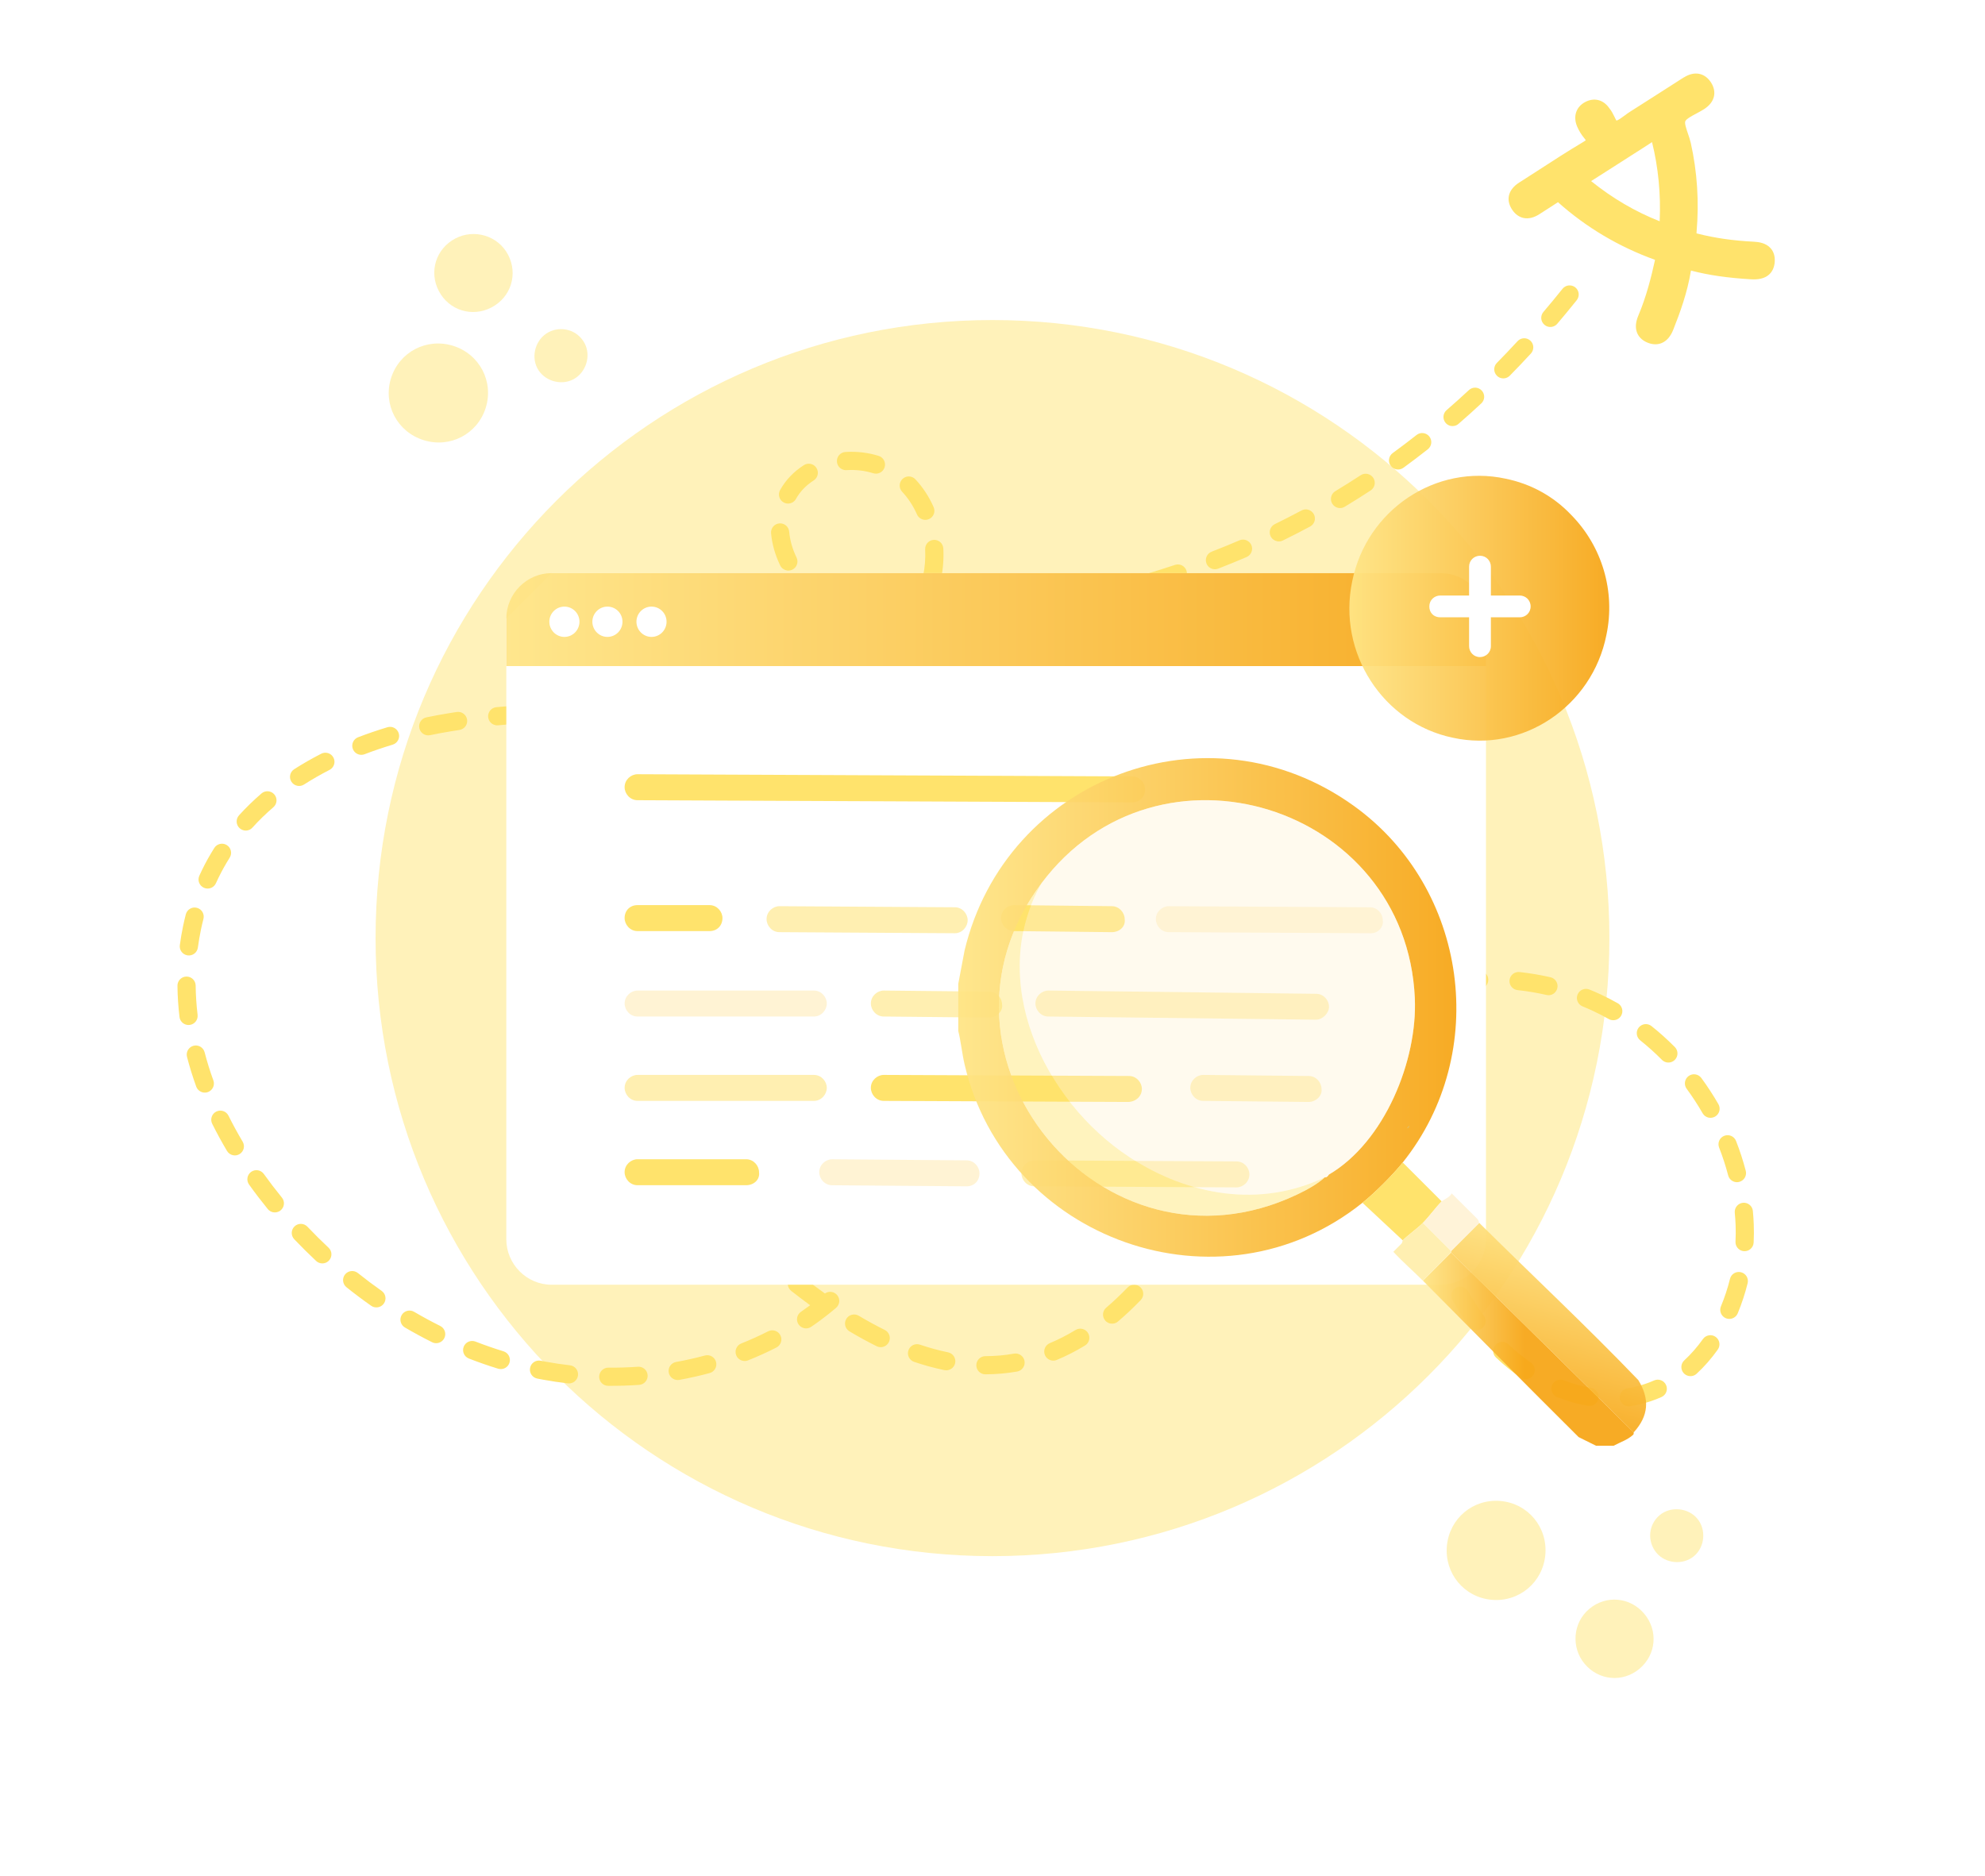
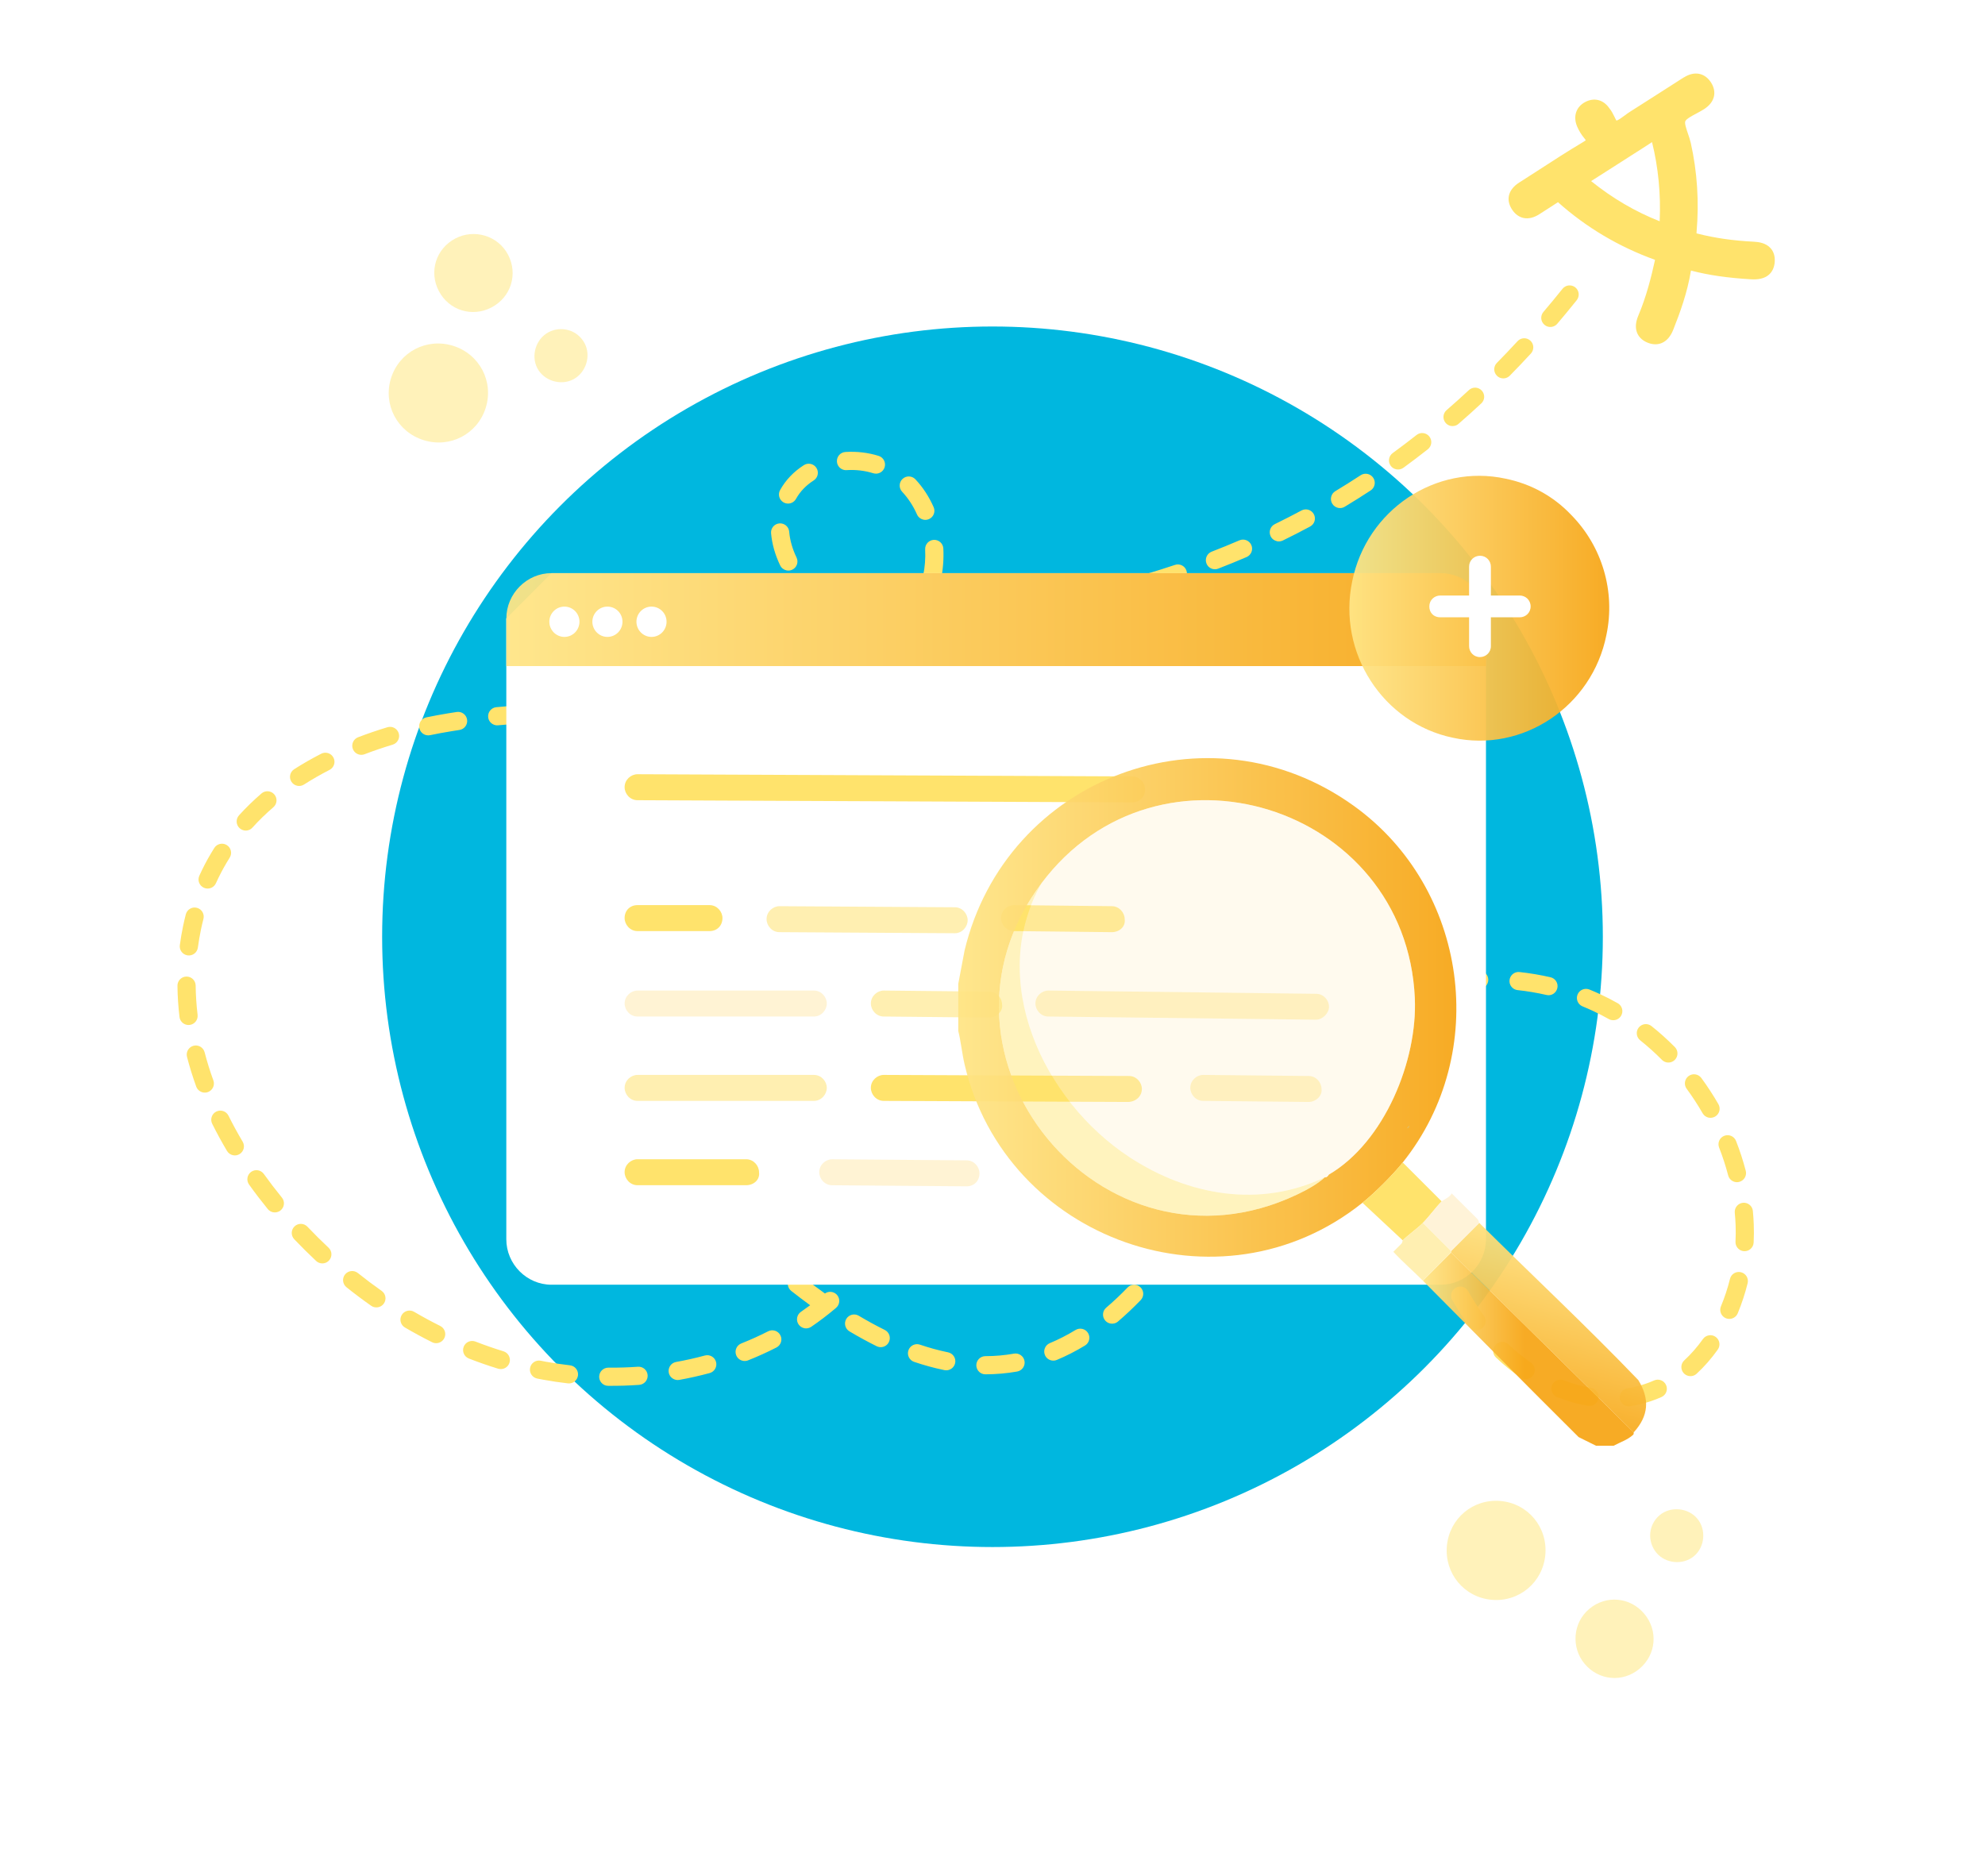
<svg xmlns="http://www.w3.org/2000/svg" xmlns:xlink="http://www.w3.org/1999/xlink" id="Layer_3" viewBox="0 0 719.69 680.33">
  <defs>
    <style>.cls-1{fill:#ffefb1;}.cls-2,.cls-3{fill:#fff3d4;}.cls-4{fill:#fff2ba;}.cls-5,.cls-6{fill:#ffe36c;}.cls-7{fill:url(#linear-gradient-2);}.cls-7,.cls-8,.cls-9,.cls-10,.cls-11{opacity:.94;}.cls-8{fill:url(#linear-gradient-3);}.cls-9{fill:url(#linear-gradient-4);}.cls-10{fill:url(#linear-gradient-5);}.cls-11{fill:url(#linear-gradient);}.cls-12{fill:#fff;}.cls-13{fill:#00b7df;filter:url(#drop-shadow-1);}.cls-14{fill:#fff3d8;}.cls-6{opacity:.44;}.cls-3{opacity:.4;}.cls-15{fill:#b3dee9;}.cls-16{fill:#4cb8a7;}</style>
    <filter id="drop-shadow-1" x="21.48" y="1.28" width="676.8" height="676.8" filterUnits="userSpaceOnUse">
      <feOffset dx="0" dy="0" />
      <feGaussianBlur result="blur" stdDeviation="39" />
      <feFlood flood-color="#fff2ba" flood-opacity="1" />
      <feComposite in2="blur" operator="in" />
      <feComposite in="SourceGraphic" />
    </filter>
    <linearGradient id="linear-gradient" x1="183.57" y1="224.67" x2="538.77" y2="224.67" gradientUnits="userSpaceOnUse">
      <stop offset="0" stop-color="#ffe586" />
      <stop offset="1" stop-color="#f7a617" />
    </linearGradient>
    <linearGradient id="linear-gradient-2" x1="489.22" y1="-1118.14" x2="583.45" y2="-1118.14" gradientTransform="translate(0 -897.59) scale(1 -1)" xlink:href="#linear-gradient" />
    <linearGradient id="linear-gradient-3" x1="347.43" y1="365.3" x2="528.03" y2="365.3" xlink:href="#linear-gradient" />
    <linearGradient id="linear-gradient-4" x1="515.89" y1="489.2" x2="552.75" y2="489.2" xlink:href="#linear-gradient" />
    <linearGradient id="linear-gradient-5" x1="571.2" y1="447.27" x2="552.25" y2="515.39" gradientUnits="userSpaceOnUse">
      <stop offset="0" stop-color="#ffe586" />
      <stop offset="1" stop-color="#f7a617" />
    </linearGradient>
  </defs>
  <circle class="cls-13" cx="359.84" cy="339.68" r="221.29" />
-   <path class="cls-4" d="M359.82,564.27c123.56,0,223.69-100.13,223.69-224.13s-100.13-224.09-223.69-224.09-223.65,100.13-223.65,224.09,100.13,224.13,223.65,224.13Z" />
  <path class="cls-4" d="M574.5,603.28c5.1,6.11,13.82,6.92,19.9,1.84,6.08-5.08,6.87-13.83,1.77-19.93-5.1-6.11-13.85-6.9-19.93-1.82-6.08,5.08-6.61,14.08-1.74,19.91Z" />
  <path class="cls-4" d="M600.56,563.05c3.32,3.97,9.65,4.54,13.62,1.22s4.51-9.63,1.2-13.6-9.67-4.57-13.62-1.28c-4.25,3.55-4.54,9.65-1.2,13.65Z" />
  <path class="cls-4" d="M560.28,563.79c.9-9.99-6.28-18.63-16.23-19.52-9.95-.89-18.56,6.32-19.46,16.31-.9,9.99,6.28,18.63,16.23,19.52,9.95.89,18.56-6.32,19.46-16.31Z" />
  <path class="cls-4" d="M165.12,86.46c-7.05,3.69-9.69,12.04-6.02,19.06,3.67,7.02,12.06,9.64,19.11,5.95,7.05-3.69,9.67-12.07,6-19.09s-12.35-9.45-19.09-5.92Z" />
  <path class="cls-4" d="M198.9,120.46c-4.59,2.4-6.48,8.47-4.09,13.05,2.38,4.55,8.45,6.45,13.04,4.05,4.62-2.42,6.52-8.49,4.13-13.04-2.57-4.9-8.47-6.48-13.09-4.07Z" />
  <path class="cls-4" d="M153.59,159.6c9.57,3,19.53-2.19,22.52-11.73,2.98-9.54-2.25-19.48-11.82-22.47-9.57-3-19.53,2.19-22.52,11.73-2.98,9.54,2.24,19.48,11.82,22.47Z" />
  <path class="cls-16" d="M431.52,313.67c.12.43-.04.64-.49.63.16-.21.33-.42.49-.63Z" />
  <path class="cls-5" d="M194.75,499.87c-1.77-.37-2.91-2.09-2.56-3.87.35-1.79,2.09-2.95,3.88-2.59.67.13,1.35.26,2.02.39,2.83.52,5.71.94,8.57,1.27,1.81.21,3.11,1.84,2.9,3.65-.21,1.81-1.84,3.11-3.65,2.9-3-.34-6.03-.79-9-1.34-.71-.13-1.42-.26-2.12-.4h-.03ZM180.91,496.38c-.1-.02-.2-.05-.3-.08-3.54-1.08-7.11-2.33-10.61-3.69-1.7-.66-2.54-2.57-1.88-4.27s2.57-2.54,4.27-1.88c3.35,1.3,6.76,2.49,10.15,3.53,1.74.53,2.72,2.38,2.19,4.12-.5,1.64-2.17,2.61-3.82,2.26ZM219.86,502.45c-1.51-.31-2.63-1.66-2.62-3.26.02-1.82,1.51-3.28,3.33-3.27,3.57.03,7.17-.08,10.72-.33,1.82-.13,3.39,1.24,3.52,3.05s-1.24,3.39-3.05,3.52c-3.72.27-7.51.38-11.25.35-.22,0-.44-.03-.65-.07ZM157.47,486.98c-.27-.06-.54-.15-.8-.28-3.31-1.65-6.63-3.45-9.86-5.34-1.57-.92-2.1-2.94-1.18-4.51.92-1.57,2.94-2.1,4.51-1.18,3.11,1.82,6.29,3.55,9.47,5.13,1.63.81,2.29,2.79,1.48,4.42-.68,1.37-2.19,2.06-3.62,1.76ZM245.03,500.33c-1.28-.27-2.33-1.28-2.57-2.64-.32-1.79.87-3.51,2.66-3.83,3.52-.63,7.04-1.42,10.45-2.34,1.76-.47,3.57.57,4.04,2.33.47,1.76-.57,3.57-2.33,4.04-3.59.97-7.29,1.8-11,2.47-.43.08-.86.07-1.26-.02ZM135.79,474.01c-.43-.09-.84-.26-1.22-.53-3.03-2.13-6.04-4.39-8.95-6.72-1.42-1.14-1.65-3.21-.52-4.64,1.14-1.42,3.21-1.65,4.64-.52,2.81,2.25,5.71,4.43,8.63,6.48,1.49,1.05,1.85,3.1.8,4.59-.78,1.11-2.12,1.59-3.37,1.33ZM269.31,493.43c-1.05-.22-1.97-.94-2.39-2.01-.67-1.69.15-3.61,1.85-4.28,3.32-1.32,6.6-2.8,9.73-4.4,1.62-.83,3.61-.19,4.44,1.44.83,1.62.19,3.61-1.44,4.44-3.31,1.69-6.78,3.26-10.29,4.66-.62.25-1.28.29-1.89.16ZM116.2,458.05c-.57-.12-1.12-.39-1.58-.82-2.7-2.53-5.37-5.18-7.94-7.88-1.25-1.32-1.2-3.41.12-4.66,1.32-1.26,3.41-1.2,4.66.12,2.47,2.6,5.05,5.16,7.66,7.61,1.33,1.24,1.4,3.33.15,4.66-.82.87-1.99,1.2-3.08.97ZM341.96,496.72c-3.45-.72-7-1.7-10.54-2.9-1.72-.59-2.65-2.46-2.06-4.18.59-1.72,2.46-2.65,4.18-2.06,3.29,1.12,6.57,2.02,9.76,2.69l.44.09c1.79.4,2.93,2.11,2.57,3.89-.37,1.78-2.11,2.93-3.89,2.57l-.46-.1ZM356.6,498.27c-1.49-.31-2.62-1.64-2.62-3.22,0-1.82,1.47-3.3,3.29-3.3,3.5,0,6.98-.31,10.36-.91,1.79-.32,3.51.88,3.82,2.67.32,1.79-.88,3.5-2.67,3.82-3.76.66-7.63,1-11.51,1.01-.23,0-.46-.02-.68-.07ZM318.64,488.42c-.27-.06-.53-.15-.79-.27-3.23-1.6-6.55-3.41-9.87-5.39-1.56-.93-2.08-2.96-1.14-4.52.93-1.56,2.96-2.07,4.52-1.14,3.17,1.89,6.34,3.62,9.42,5.14,1.63.81,2.3,2.78,1.49,4.42-.68,1.38-2.19,2.07-3.63,1.77ZM291.59,481.61c-.8-.17-1.55-.63-2.05-1.36-1.03-1.5-.65-3.55.86-4.58,1.12-.77,2.23-1.56,3.33-2.38-2.25-1.64-4.55-3.38-6.85-5.19-1.43-1.13-1.68-3.2-.56-4.63s3.2-1.68,4.63-.56c2.75,2.16,5.49,4.22,8.14,6.12,1.38-.98,3.31-.75,4.42.56,1.18,1.39,1,3.47-.39,4.65l-.36.31c-2.74,2.31-5.64,4.51-8.64,6.56-.77.53-1.69.68-2.54.51ZM98.98,439.57c-.72-.15-1.39-.54-1.89-1.15-2.38-2.93-4.67-5.92-6.79-8.89-1.06-1.48-.72-3.54.75-4.6,1.48-1.06,3.54-.72,4.6.75,2.05,2.86,4.26,5.74,6.56,8.58,1.15,1.41.93,3.49-.48,4.64-.8.65-1.82.86-2.75.67ZM381.22,493.3c-1.03-.21-1.94-.92-2.37-1.96-.7-1.68.1-3.61,1.78-4.31,3.13-1.3,6.27-2.91,9.33-4.77,1.56-.94,3.58-.45,4.53,1.11.94,1.56.45,3.59-1.11,4.53-3.34,2.03-6.78,3.79-10.22,5.22-.64.27-1.31.32-1.94.18ZM277.26,459.59c-.54-.11-1.05-.36-1.5-.75-2.97-2.6-5.65-5.07-8.21-7.55-1.31-1.27-1.34-3.36-.07-4.66,1.27-1.31,3.36-1.34,4.66-.07,2.48,2.41,5.09,4.8,7.97,7.33,1.37,1.2,1.51,3.28.31,4.65-.81.93-2.03,1.29-3.16,1.05ZM84.47,418.89c-.87-.18-1.67-.72-2.16-1.54-1.94-3.27-3.75-6.59-5.38-9.87-.81-1.63-.14-3.61,1.49-4.42,1.63-.81,3.61-.14,4.42,1.49,1.55,3.13,3.28,6.3,5.14,9.43.93,1.57.42,3.59-1.15,4.52-.74.44-1.58.56-2.36.39ZM310.51,464.95c-.54-.11-1.06-.36-1.51-.76-1.36-1.21-1.49-3.29-.29-4.65,2.33-2.64,4.56-5.44,6.61-8.33,1.06-1.48,3.11-1.83,4.6-.78,1.48,1.06,1.83,3.11.78,4.6-2.19,3.08-4.56,6.07-7.05,8.88-.81.92-2.03,1.28-3.15,1.04ZM402.53,479.91c-.69-.14-1.34-.51-1.83-1.09-1.18-1.39-1.02-3.47.37-4.65,2.6-2.21,5.21-4.68,7.76-7.32,1.26-1.31,3.35-1.35,4.66-.08,1.31,1.27,1.35,3.35.08,4.66-2.7,2.8-5.47,5.4-8.23,7.76-.81.69-1.85.92-2.82.72ZM573.8,509.4h-.04c-3.07-.65-6.17-1.58-9.22-2.79-1.69-.67-2.53-2.58-1.86-4.28.67-1.69,2.58-2.53,4.28-1.86,2.7,1.07,5.44,1.89,8.15,2.46.59.13,1.16.23,1.75.33,1.79.31,3.01,2,2.7,3.8-.3,1.8-2,3.01-3.8,2.7-.66-.11-1.31-.23-1.96-.37ZM259.36,441.77c-.69-.14-1.33-.51-1.83-1.08-2.52-2.93-4.86-5.91-6.98-8.86-1.06-1.48-.72-3.54.76-4.6,1.48-1.06,3.54-.72,4.6.76,2,2.8,4.23,5.62,6.62,8.4,1.19,1.38,1.03,3.46-.35,4.65-.81.69-1.86.93-2.83.73ZM589.86,509.88c-1.3-.27-2.36-1.32-2.58-2.71-.28-1.8.94-3.49,2.74-3.77,1.01-.16,2.03-.36,3.03-.6,2.3-.54,4.53-1.29,6.66-2.24,1.66-.74,3.61.01,4.35,1.67.74,1.66,0,3.61-1.67,4.35-2.51,1.12-5.14,2-7.81,2.63-1.14.28-2.34.52-3.53.7-.41.06-.81.05-1.19-.03ZM552.51,500.02c-.42-.09-.82-.26-1.2-.51-3.13-2.16-6.13-4.6-8.92-7.26-1.32-1.26-1.37-3.34-.11-4.66,1.26-1.32,3.35-1.37,4.66-.11,2.54,2.42,5.27,4.64,8.11,6.61,1.5,1.03,1.88,3.09.84,4.59-.78,1.13-2.13,1.62-3.39,1.36ZM73.58,396.12c-1.08-.23-2.02-.99-2.43-2.1-1.3-3.58-2.43-7.22-3.35-10.8-.45-1.76.61-3.56,2.37-4.02,1.76-.46,3.56.61,4.02,2.37.87,3.37,1.93,6.8,3.17,10.19.62,1.71-.26,3.6-1.97,4.23-.6.22-1.22.25-1.8.13ZM324.82,444.17c-.29-.06-.58-.16-.86-.31-1.61-.85-2.23-2.84-1.39-4.45,1.65-3.14,3.14-6.39,4.45-9.67.67-1.69,2.59-2.52,4.28-1.84,1.69.67,2.52,2.59,1.84,4.28-1.39,3.49-2.98,6.96-4.74,10.29-.7,1.33-2.19,1.99-3.59,1.7ZM419.9,461.6c-.49-.1-.96-.31-1.37-.64-1.43-1.13-1.67-3.2-.54-4.63,2.14-2.7,4.31-5.62,6.44-8.67,1.04-1.49,3.1-1.86,4.59-.81,1.49,1.04,1.85,3.1.81,4.59-2.21,3.15-4.45,6.17-6.67,8.98-.8,1.01-2.08,1.43-3.26,1.18ZM612.22,498.93c-.65-.14-1.27-.47-1.75-.99-1.23-1.34-1.15-3.43.19-4.66,2.44-2.25,4.72-4.85,6.77-7.74,1.06-1.48,3.11-1.83,4.6-.78,1.48,1.06,1.83,3.11.78,4.6-2.32,3.26-4.9,6.21-7.68,8.77-.81.75-1.9,1.01-2.91.8ZM534.68,482.29c-.78-.16-1.5-.6-2-1.3-2.12-2.94-4.18-6.16-6.12-9.55-.9-1.58-.35-3.6,1.23-4.5,1.58-.9,3.6-.35,4.5,1.23,1.82,3.19,3.75,6.2,5.73,8.95,1.07,1.48.73,3.54-.74,4.6-.78.56-1.73.74-2.6.55ZM245.04,421c-.93-.19-1.76-.78-2.24-1.68-1.79-3.37-3.38-6.85-4.73-10.36-.65-1.7.2-3.61,1.9-4.26,1.7-.65,3.61.2,4.26,1.9,1.25,3.26,2.73,6.5,4.39,9.63.85,1.61.24,3.6-1.36,4.46-.71.38-1.49.47-2.22.32ZM67.68,371.6c-1.35-.28-2.43-1.4-2.6-2.84-.45-3.76-.7-7.56-.74-11.31-.02-1.82,1.43-3.32,3.26-3.34,1.82-.02,3.32,1.43,3.34,3.26.04,3.52.28,7.09.7,10.62.21,1.81-1.08,3.45-2.89,3.66-.36.04-.72.03-1.06-.05ZM522.37,460.26c-1.01-.21-1.9-.88-2.35-1.9-1.41-3.19-2.79-6.57-4.22-10.33-.65-1.7.21-3.61,1.91-4.26,1.7-.65,3.61.21,4.26,1.91,1.39,3.65,2.73,6.93,4.09,10.02.74,1.67-.02,3.61-1.68,4.35-.65.29-1.35.35-2,.21ZM333.77,420.59s-.08-.02-.11-.03c-1.77-.43-2.85-2.22-2.42-3.99.26-1.07.51-2.15.73-3.23.5-2.39.91-4.82,1.22-7.21.23-1.81,1.89-3.08,3.69-2.85,1.8.24,3.08,1.89,2.85,3.69-.33,2.56-.77,5.16-1.3,7.71-.24,1.15-.5,2.3-.78,3.45-.42,1.73-2.14,2.81-3.87,2.44ZM434.32,440.84c-.37-.08-.74-.22-1.08-.43-1.54-.97-2.01-3-1.04-4.55,1.93-3.08,3.84-6.2,5.75-9.32.95-1.55,2.98-2.04,4.53-1.09,1.55.95,2.04,2.98,1.09,4.53-1.92,3.15-3.85,6.28-5.79,9.39-.75,1.2-2.16,1.75-3.47,1.48ZM236.5,397.3c-1.26-.26-2.3-1.25-2.56-2.59-.75-3.81-1.22-7.65-1.39-11.39-.08-1.82,1.33-3.36,3.15-3.44,1.82-.08,3.36,1.33,3.44,3.15.15,3.41.58,6.92,1.27,10.41.35,1.79-.81,3.52-2.6,3.87-.45.09-.89.08-1.31,0ZM626.33,478.18c-.2-.04-.4-.1-.6-.18-1.68-.7-2.48-2.63-1.78-4.31,1.32-3.18,2.43-6.53,3.28-9.96.44-1.77,2.2-2.85,3.99-2.41,1.77.44,2.85,2.23,2.41,3.99-.93,3.75-2.14,7.42-3.59,10.91-.62,1.48-2.2,2.28-3.71,1.96ZM67.79,346.38c-1.68-.35-2.82-1.94-2.59-3.66.31-2.35.71-4.7,1.19-6.97.3-1.41.62-2.82.98-4.2.45-1.76,2.25-2.84,4.02-2.37,1.76.45,2.82,2.25,2.37,4.02-.33,1.27-.63,2.59-.91,3.9-.44,2.12-.81,4.31-1.11,6.5-.24,1.81-1.9,3.07-3.7,2.83-.08-.01-.16-.02-.24-.04ZM513.4,436.63c-1.1-.23-2.06-1.02-2.45-2.16-.53-1.55-1.06-3.1-1.58-4.65-.58-1.72.34-3.6,2.07-4.18,1.73-.58,3.6.34,4.18,2.07.52,1.54,1.04,3.08,1.57,4.63.59,1.72-.33,3.6-2.05,4.19-.58.2-1.18.23-1.74.11ZM447.59,419.32c-.37-.08-.74-.22-1.08-.44-1.54-.97-2-3.01-1.03-4.55,2.19-3.47,4.16-6.52,6.04-9.31,1.02-1.51,3.07-1.91,4.58-.89,1.51,1.02,1.91,3.07.89,4.58-1.84,2.73-3.78,5.72-5.93,9.13-.76,1.2-2.15,1.75-3.47,1.47ZM336.53,395.54c-1.46-.31-2.58-1.59-2.62-3.15-.09-3.54-.4-7.09-.92-10.53-.27-1.8.97-3.48,2.77-3.75,1.8-.27,3.48.97,3.75,2.77.56,3.72.89,7.54.99,11.35.05,1.82-1.39,3.33-3.21,3.38-.26,0-.51-.02-.76-.07ZM236.07,372.17c-1.74-.36-2.89-2.05-2.57-3.81.1-.58.22-1.15.34-1.73.42-2.03.95-4.04,1.57-5.99.37-1.16.78-2.33,1.23-3.48.67-1.69,2.57-2.53,4.28-1.86,1.7.67,2.53,2.58,1.86,4.28-.4,1.01-.76,2.04-1.08,3.05-.55,1.74-1.02,3.54-1.4,5.35-.11.51-.21,1.03-.3,1.55-.32,1.79-2.04,2.98-3.83,2.66-.03,0-.06-.01-.09-.02ZM631.85,453.63c-1.56-.33-2.7-1.75-2.62-3.4.1-2.02.12-4.05.04-6.03-.06-1.48-.16-2.98-.3-4.47-.17-1.81,1.16-3.42,2.97-3.59,1.81-.18,3.42,1.16,3.59,2.97.15,1.61.26,3.23.32,4.83.09,2.18.07,4.41-.04,6.62-.09,1.82-1.64,3.22-3.46,3.13-.17,0-.34-.03-.51-.07ZM74.6,322.13c-.23-.05-.46-.12-.68-.22-1.66-.75-2.4-2.7-1.65-4.36,1.25-2.78,2.67-5.5,4.2-8.07.39-.67.8-1.34,1.22-2,.97-1.54,3-2.01,4.55-1.04,1.54.97,2.01,3,1.04,4.55-.38.61-.76,1.23-1.13,1.85-1.41,2.38-2.71,4.87-3.86,7.42-.65,1.44-2.2,2.18-3.68,1.87ZM461.93,398.51c-.48-.1-.94-.31-1.35-.63-1.44-1.12-1.69-3.19-.57-4.63,2.39-3.07,4.82-5.97,7.22-8.61,1.23-1.35,3.31-1.45,4.66-.22,1.35,1.23,1.45,3.31.22,4.66-2.29,2.52-4.61,5.29-6.9,8.23-.8,1.03-2.08,1.45-3.28,1.2ZM332.23,370.73c-1.1-.23-2.05-1.01-2.45-2.15-1.13-3.28-2.54-6.51-4.18-9.61-.85-1.61-.23-3.61,1.38-4.46,1.61-.85,3.61-.23,4.46,1.38,1.79,3.4,3.33,6.94,4.57,10.53.6,1.72-.32,3.6-2.04,4.19-.58.2-1.19.23-1.75.11ZM245.97,349.15c-.46-.1-.9-.29-1.3-.58-1.46-1.09-1.76-3.16-.67-4.61,2.34-3.13,4.98-6.02,7.87-8.58,1.36-1.21,3.45-1.09,4.66.28,1.21,1.36,1.08,3.45-.28,4.66-2.55,2.27-4.9,4.82-6.96,7.59-.79,1.06-2.1,1.51-3.32,1.26ZM629.09,428.6c-1.19-.25-2.19-1.14-2.52-2.4-.88-3.38-1.99-6.77-3.28-10.08-.66-1.7.17-3.61,1.87-4.27,1.7-.66,3.61.17,4.27,1.87,1.39,3.54,2.57,7.18,3.52,10.82.46,1.76-.6,3.56-2.36,4.02-.51.13-1.02.14-1.5.04ZM88.42,301.09c-.55-.12-1.09-.38-1.54-.78-1.35-1.22-1.45-3.31-.23-4.66,2.5-2.76,5.25-5.44,8.16-7.94,1.38-1.19,3.46-1.03,4.65.35,1.19,1.38,1.03,3.46-.35,4.65-2.71,2.33-5.26,4.81-7.58,7.38-.81.9-2.01,1.25-3.12,1.01ZM319.97,348.76c-.71-.15-1.37-.53-1.87-1.13-2.26-2.74-4.7-5.25-7.27-7.44-1.38-1.18-1.55-3.26-.37-4.65,1.18-1.38,3.26-1.55,4.65-.37,2.86,2.45,5.58,5.23,8.08,8.27,1.16,1.41.95,3.48-.45,4.64-.8.66-1.83.88-2.77.68ZM479.23,380.14c-.69-.14-1.34-.51-1.84-1.09-1.18-1.39-1.01-3.47.37-4.65,1.02-.87,2.05-1.71,3.08-2.52,1.93-1.51,3.95-2.97,6.02-4.33,1.52-1,3.57-.58,4.57.94,1,1.52.58,3.57-.94,4.57-1.91,1.26-3.78,2.6-5.57,4.01-.96.75-1.93,1.55-2.88,2.35-.81.69-1.85.92-2.81.72ZM265.26,333.21c-.98-.21-1.86-.85-2.32-1.83-.77-1.65-.06-3.61,1.59-4.38,3.64-1.7,7.41-2.92,11.22-3.63,1.79-.33,3.51.85,3.85,2.64.33,1.79-.85,3.51-2.64,3.85-3.26.61-6.5,1.66-9.64,3.12-.67.31-1.39.38-2.07.24ZM619.51,405.28c-.89-.19-1.7-.74-2.19-1.59-1.76-3.06-3.71-6.05-5.8-8.9-1.08-1.47-.76-3.53.71-4.61,1.47-1.08,3.53-.76,4.61.7,2.23,3.04,4.32,6.24,6.2,9.51.91,1.58.36,3.6-1.22,4.5-.73.42-1.55.53-2.32.37ZM300.34,333.16c-.24-.05-.48-.13-.71-.23-3.14-1.45-6.38-2.48-9.65-3.08-1.77-.33-2.98-2.05-2.65-3.84s2.05-2.98,3.84-2.65c3.82.7,7.59,1.9,11.23,3.58,1.65.76,2.38,2.72,1.61,4.38-.66,1.42-2.2,2.15-3.67,1.85ZM107.76,284.92c-.84-.17-1.61-.67-2.1-1.45-.98-1.53-.53-3.57,1-4.55,3.1-1.98,6.4-3.88,9.81-5.62,1.62-.83,3.61-.19,4.44,1.43.83,1.62.19,3.61-1.43,4.44-3.22,1.65-6.34,3.44-9.26,5.31-.76.48-1.64.62-2.45.45ZM500.53,366.68c-1-.21-1.89-.88-2.34-1.88-.74-1.66,0-3.61,1.66-4.36,3.43-1.54,7.01-2.89,10.64-4.03,1.74-.54,3.59.42,4.13,2.16.54,1.74-.43,3.59-2.16,4.13-3.38,1.06-6.71,2.32-9.91,3.75-.66.3-1.36.36-2.02.22ZM604.23,385.22c-.61-.13-1.19-.43-1.67-.91-2.49-2.52-5.15-4.9-7.89-7.09-1.42-1.14-1.66-3.21-.52-4.63,1.13-1.42,3.21-1.66,4.63-.52,2.94,2.34,5.78,4.9,8.46,7.6,1.28,1.29,1.27,3.38-.02,4.66-.82.81-1.95,1.1-3,.89ZM524.7,359.56c-1.31-.27-2.37-1.33-2.59-2.72-.28-1.8.95-3.49,2.75-3.76,3.73-.58,7.53-.95,11.31-1.1,1.82-.07,3.35,1.34,3.43,3.16.07,1.82-1.34,3.36-3.16,3.43-3.52.14-7.08.49-10.56,1.03-.4.06-.8.05-1.18-.03ZM584.24,369.88c-.33-.07-.65-.19-.95-.36-1.89-1.07-3.84-2.07-5.79-2.98-1.21-.56-2.46-1.11-3.72-1.62-1.69-.69-2.5-2.61-1.81-4.3.69-1.69,2.61-2.49,4.3-1.81,1.35.55,2.71,1.14,4.02,1.75,2.11.98,4.21,2.07,6.25,3.22,1.59.9,2.14,2.91,1.25,4.49-.72,1.28-2.18,1.89-3.54,1.6ZM130.34,273.64c-1.06-.22-1.99-.96-2.41-2.05-.65-1.7.2-3.61,1.9-4.26,3.43-1.31,7.01-2.53,10.63-3.63,1.74-.53,3.58.46,4.11,2.21.53,1.74-.46,3.58-2.21,4.11-3.47,1.05-6.9,2.21-10.17,3.47-.61.23-1.25.27-1.85.15ZM549.9,358.97c-1.64-.34-2.79-1.88-2.6-3.58.2-1.81,1.82-3.12,3.64-2.92,3.78.41,7.54,1.05,11.22,1.89,1.78.41,2.88,2.18,2.47,3.95-.41,1.77-2.15,2.92-3.95,2.47-3.42-.79-6.93-1.38-10.45-1.76-.11-.01-.22-.03-.32-.05ZM154.6,266.58c-1.25-.26-2.28-1.23-2.56-2.56-.37-1.78.77-3.53,2.56-3.9,2.61-.54,5.28-1.04,7.94-1.47,1.01-.17,2.03-.33,3.06-.48,1.8-.27,3.48.97,3.75,2.77.27,1.8-.97,3.48-2.77,3.75-.99.15-1.98.31-2.98.47-2.57.42-5.15.89-7.66,1.42-.46.1-.91.09-1.34,0ZM179.6,262.94c-1.38-.29-2.47-1.44-2.61-2.92-.17-1.81,1.16-3.42,2.97-3.59,3.54-.33,7.16-.61,11.06-.85,1.82-.11,3.38,1.27,3.49,3.09.11,1.82-1.27,3.38-3.09,3.49-3.83.24-7.38.51-10.85.84-.34.03-.67.01-.98-.05ZM204.83,261.43c-1.45-.3-2.57-1.57-2.62-3.12-.06-1.82,1.36-3.35,3.18-3.41,3.67-.13,7.35-.22,11.02-.31,1.82-.04,3.33,1.4,3.37,3.22.04,1.82-1.4,3.33-3.22,3.37-3.65.09-7.31.18-10.95.31-.27,0-.54-.01-.79-.07ZM230.1,260.8c-1.47-.31-2.58-1.59-2.62-3.15-.04-1.82,1.4-3.33,3.22-3.38,3.65-.09,7.3-.19,10.95-.31,1.82-.06,3.35,1.36,3.41,3.18.06,1.82-1.36,3.35-3.18,3.41-3.67.13-7.35.23-11.02.32-.26,0-.51-.02-.76-.07ZM255.36,259.8c-1.42-.3-2.52-1.51-2.62-3.02-.12-1.82,1.26-3.38,3.08-3.5,2.35-.15,4.69-.32,7.03-.51,1.27-.11,2.53-.22,3.8-.35,1.81-.18,3.43,1.14,3.61,2.95.18,1.81-1.14,3.43-2.95,3.61-1.3.13-2.61.25-3.91.36-2.39.2-4.78.37-7.17.52-.3.02-.6,0-.89-.06ZM280.47,256.95c-1.27-.26-2.32-1.27-2.57-2.62-.33-1.79.85-3.51,2.64-3.85,3.64-.68,7.15-1.49,10.41-2.41,1.75-.49,3.57.53,4.07,2.28s-.53,3.57-2.28,4.07c-3.46.98-7.16,1.83-10.99,2.55-.44.08-.87.07-1.28-.01ZM304.6,249.6c-.99-.21-1.88-.87-2.33-1.86-.75-1.66-.02-3.61,1.64-4.37.63-.28,1.25-.58,1.87-.88,2.5-1.24,4.95-2.66,7.26-4.2,1.52-1.01,3.56-.6,4.57.91,1.01,1.52.6,3.56-.91,4.57-2.54,1.69-5.23,3.25-8.01,4.63-.7.34-1.38.66-2.05.97-.66.3-1.37.36-2.04.23ZM325.1,235.08c-.57-.12-1.12-.39-1.58-.82-1.33-1.25-1.39-3.33-.15-4.66.05-.06.11-.12.16-.17-2.46-.18-4.8-.47-7.08-.86-1.79-.31-3-2.02-2.69-3.81.31-1.79,2.02-3,3.81-2.69,3.27.56,6.68.88,10.45.97.18,0,.35.02.52.05.37-.55.72-1.11,1.06-1.66.94-1.56,2.97-2.06,4.53-1.12,1.56.94,2.06,2.97,1.12,4.53-1.96,3.24-4.34,6.36-7.07,9.27-.82.87-1.99,1.2-3.08.97ZM302.74,224.33c-.25-.05-.5-.14-.74-.25l-.62-.3c-3.31-1.63-6.43-3.77-9.27-6.38-1.34-1.23-1.43-3.32-.2-4.66,1.23-1.34,3.32-1.43,4.66-.2,2.38,2.18,4.97,3.97,7.71,5.32l.55.26c1.65.78,2.34,2.75,1.56,4.39-.67,1.4-2.19,2.12-3.65,1.81ZM341.55,228.97c-1.38-.29-2.47-1.44-2.61-2.92-.17-1.81,1.16-3.42,2.97-3.59,2.68-.25,5.61-.6,8.98-1.05l1.81-.24c1.81-.24,3.46,1.03,3.7,2.83s-1.03,3.46-2.83,3.7l-1.82.24c-3.44.46-6.46.81-9.22,1.07-.34.03-.67.01-.99-.05ZM366.6,225.59c-1.3-.27-2.36-1.32-2.58-2.7-.29-1.8.93-3.49,2.73-3.78,3.64-.59,7.26-1.22,10.75-1.87,1.79-.33,3.51.85,3.85,2.64s-.85,3.51-2.64,3.85c-3.55.66-7.22,1.3-10.91,1.9-.41.07-.82.05-1.2-.03ZM285.16,206.82c-.97-.2-1.84-.84-2.3-1.8-1.84-3.83-2.95-7.75-3.3-11.66-.16-1.81,1.18-3.42,3-3.57,1.81-.16,3.42,1.18,3.57,3,.27,3.11,1.17,6.27,2.67,9.38.79,1.64.1,3.61-1.54,4.4-.68.33-1.42.4-2.1.26ZM337.14,213.19s-.03,0-.04,0c-1.78-.39-2.9-2.16-2.51-3.93l.1-.46c.65-3.13.9-6.35.74-9.58-.09-1.82,1.31-3.37,3.13-3.46,1.82-.09,3.37,1.31,3.46,3.13.19,3.79-.1,7.58-.87,11.26l-.12.54c-.39,1.76-2.13,2.88-3.89,2.51ZM391.44,220.85c-1.23-.26-2.26-1.21-2.55-2.51-.4-1.78.72-3.54,2.5-3.94,3.57-.8,7.14-1.64,10.6-2.52,1.77-.45,3.56.62,4.01,2.39.45,1.77-.62,3.56-2.39,4.01-3.52.89-7.15,1.76-10.79,2.57-.47.11-.94.1-1.39.01ZM415.9,214.51c-1.15-.24-2.13-1.08-2.49-2.29-.52-1.75.47-3.58,2.22-4.1,3.49-1.04,6.98-2.15,10.37-3.28,1.73-.58,3.6.35,4.17,2.08.58,1.73-.35,3.6-2.08,4.17-3.46,1.16-7.02,2.29-10.58,3.35-.54.16-1.1.18-1.61.07ZM285.05,182.53c-.32-.07-.64-.18-.94-.35-1.59-.89-2.16-2.9-1.27-4.49,2.03-3.64,4.93-6.67,8.62-9.03,1.53-.98,3.57-.53,4.55,1.01.98,1.54.53,3.57-1.01,4.55-2.76,1.76-4.92,4.01-6.41,6.69-.72,1.29-2.18,1.91-3.55,1.62ZM334.81,188.43c-1-.21-1.9-.88-2.34-1.89-1.38-3.12-3.2-5.89-5.39-8.23-1.24-1.33-1.17-3.42.16-4.66,1.33-1.24,3.42-1.17,4.66.16,2.7,2.88,4.92,6.27,6.6,10.07.74,1.67-.01,3.61-1.68,4.35-.66.29-1.35.35-2.01.21ZM439.82,206.35c-1.06-.22-1.99-.96-2.4-2.04-.66-1.7.19-3.61,1.89-4.27,3.38-1.31,6.77-2.69,10.06-4.11,1.67-.72,3.61.06,4.33,1.73.72,1.67-.06,3.61-1.73,4.33-3.37,1.45-6.83,2.86-10.29,4.2-.62.24-1.26.28-1.86.15ZM306.05,170.41c-1.42-.3-2.52-1.51-2.61-3.02-.12-1.82,1.26-3.39,3.08-3.5,4.11-.26,8.23.22,12.05,1.42,1.74.54,2.7,2.39,2.16,4.13-.54,1.74-2.39,2.71-4.13,2.16-3.05-.96-6.36-1.34-9.66-1.13-.3.02-.6,0-.89-.06ZM462.98,196.24c-.96-.2-1.83-.83-2.29-1.78-.8-1.64-.12-3.61,1.52-4.41,3.24-1.59,6.5-3.25,9.67-4.95,1.61-.86,3.6-.26,4.47,1.35s.26,3.6-1.35,4.47c-3.24,1.74-6.57,3.45-9.89,5.07-.68.33-1.43.41-2.12.27ZM485.17,184.16c-.87-.18-1.66-.71-2.15-1.53-.94-1.56-.44-3.59,1.12-4.53,3.08-1.86,6.17-3.8,9.19-5.78,1.52-1,3.57-.57,4.57.95,1,1.52.58,3.57-.95,4.57-3.09,2.03-6.26,4.02-9.41,5.92-.74.45-1.59.57-2.38.4ZM506.21,170.18c-.77-.16-1.49-.6-1.99-1.28-1.07-1.47-.75-3.53.72-4.61,2.91-2.12,5.82-4.33,8.66-6.56,1.43-1.13,3.5-.88,4.63.55s.88,3.5-.55,4.63c-2.9,2.29-5.88,4.54-8.85,6.71-.78.57-1.74.75-2.62.56ZM525.97,154.44c-.68-.14-1.32-.5-1.82-1.07-1.19-1.38-1.04-3.46.33-4.65,2.71-2.35,5.43-4.79,8.09-7.27,1.33-1.24,3.42-1.17,4.66.17s1.17,3.42-.17,4.66c-2.71,2.53-5.49,5.02-8.26,7.42-.81.7-1.86.94-2.84.74ZM544.38,137.14c-.6-.12-1.17-.42-1.64-.88-1.3-1.28-1.31-3.37-.04-4.66,2.51-2.55,5.04-5.2,7.5-7.88,1.23-1.34,3.32-1.43,4.66-.19,1.34,1.23,1.42,3.32.19,4.66-2.51,2.73-5.09,5.43-7.65,8.03-.82.83-1.97,1.14-3.03.91ZM561.42,118.49c-.52-.11-1.02-.35-1.46-.72-1.39-1.18-1.56-3.26-.38-4.65,2.33-2.74,4.66-5.56,6.93-8.4,1.14-1.42,3.21-1.65,4.64-.51,1.42,1.14,1.65,3.21.51,4.64-2.31,2.89-4.68,5.76-7.05,8.55-.81.95-2.05,1.33-3.19,1.09Z" />
  <path class="cls-5" d="M610.49,28.06l-.08.05c-2.97,1.93-6.01,3.86-8.95,5.73l-3.17,2.02c-.82.52-1.63,1.04-2.45,1.57-1.56,1-3.12,2-4.69,2.98-.75.47-1.48,1-2.17,1.52-.95.7-2.1,1.55-2.9,1.82-.24-.38-.54-.99-.75-1.43-.49-.99-1.04-2.12-1.83-3.05-.02-.03-.05-.06-.06-.08-2.14-3.08-5.49-3.91-8.73-2.18-3.33,1.77-4.45,5.28-2.87,8.93.66,1.52,1.54,2.95,2.54,4.14.29.34.47.59.57.76-.17.15-.46.36-.94.65-5.41,3.21-10.76,6.68-15.93,10.03-2.06,1.34-4.13,2.67-6.2,3.99-.35.23-.71.46-1.06.67-3.91,2.49-4.92,6.09-2.72,9.63,1.37,2.19,3.06,2.96,4.24,3.22,1.87.41,3.88-.1,5.97-1.48.97-.64,1.96-1.27,2.94-1.89,1.18-.75,2.4-1.52,3.6-2.33,0,0,.01,0,.02-.01,10.23,9.14,22.07,16.17,35.18,20.9-1.34,6.12-3.11,13.28-6.06,20.24-1.01,2.38-1.15,4.5-.41,6.28.46,1.1,1.49,2.6,3.81,3.53,2.29.92,4.06.56,5.15.09,1.76-.76,3.15-2.36,4.1-4.75,2.45-6.15,5.13-13.49,6.42-21.39,0-.04.01-.08.02-.11.04,0,.08.02.12.03,6.3,1.64,13.2,2.64,21.71,3.14,2.64.16,4.48-.34,5.75-1.15,2.11-1.35,2.68-3.58,2.79-5.16.14-2.02-.36-3.69-1.49-4.96-1.72-1.94-4.36-2.28-6.19-2.37-7.38-.37-13.99-1.32-20.23-2.9-.19-.05-.34-.09-.45-.13,0-.1,0-.22.02-.37.96-11.03.25-21.93-2.09-32.38-.26-1.16-.66-2.31-1.04-3.43-.53-1.55-1.26-3.66-.96-4.44.34-.87,2.45-1.99,4-2.81.93-.5,1.91-1.02,2.79-1.58,2.01-1.3,3.23-2.88,3.62-4.69.24-1.15.25-2.95-1.1-5.03-2.29-3.51-6.05-4.2-9.82-1.79ZM598.97,51.54c2.28,9.21,3.21,18.85,2.77,28.69-8.76-3.44-17.11-8.32-24.86-14.56,2.58-1.62,5.16-3.27,7.66-4.88l5.69-3.64h0c.38-.25.76-.49,1.13-.73,2.5-1.58,5.07-3.21,7.6-4.88Z" />
  <path class="cls-12" d="M183.57,224.26v225.11c0,9.03,7.41,16.48,16.38,16.48h322.44c8.97,0,16.37-7.45,16.37-16.48v-224.32c0-9.78-7.8-17.23-17.15-17.23H199.95l-16.38,16.44Z" />
  <path class="cls-11" d="M433.11,241.52h-249.53v-17.26c0-8.99,7.41-16.44,16.38-16.44h322.44c8.97,0,16.37,7.45,16.37,16.44v17.26h-105.66Z" />
  <path class="cls-12" d="M204.63,230.95c3.02,0,5.46-2.46,5.46-5.51s-2.45-5.48-5.46-5.48-5.46,2.46-5.46,5.48,2.45,5.51,5.46,5.51Z" />
  <path class="cls-12" d="M220.23,230.95c3.01,0,5.46-2.46,5.46-5.51s-2.45-5.48-5.46-5.48-5.46,2.46-5.46,5.48,2.44,5.51,5.46,5.51Z" />
  <path class="cls-12" d="M236.21,230.95c3.02,0,5.46-2.46,5.46-5.51s-2.45-5.48-5.46-5.48-5.46,2.46-5.46,5.48,2.45,5.51,5.46,5.51Z" />
  <path class="cls-1" d="M346.16,338.4l-63.55-.39c-2.73,0-4.68-2.36-4.68-4.73,0-2.72,2.34-4.69,4.68-4.69l63.55.39c2.73,0,4.68,2.33,4.68,4.69s-1.95,4.73-4.68,4.73Z" />
-   <path class="cls-2" d="M497.05,338.4l-73.3-.39c-2.73,0-4.68-2.36-4.68-4.73,0-2.72,2.34-4.69,4.68-4.69l72.91.39c2.73,0,4.68,2.33,4.68,4.69.39,2.36-1.56,4.73-4.29,4.73Z" />
-   <path class="cls-1" d="M448.31,430.56l-73.3-.39c-2.73,0-4.68-2.36-4.68-4.73,0-2.72,2.34-4.69,4.68-4.69l73.3.39c2.73,0,4.68,2.33,4.68,4.69,0,2.76-2.34,4.73-4.68,4.73Z" />
  <path class="cls-5" d="M403.09,338.01l-35.48-.39c-2.73,0-4.68-2.36-4.68-4.73,0-2.72,2.34-4.69,4.68-4.69l35.48.39c2.73,0,4.68,2.36,4.68,4.69.39,2.76-1.95,4.73-4.68,4.73Z" />
  <path class="cls-5" d="M257.26,337.62h-26.12c-2.73,0-4.68-2.36-4.68-4.73,0-2.72,1.95-4.69,4.68-4.69h26.12c2.73,0,4.68,2.36,4.68,4.69,0,2.76-1.95,4.73-4.68,4.73Z" />
  <path class="cls-1" d="M358.64,368.99l-38.21-.39c-2.73,0-4.68-2.36-4.68-4.73,0-2.72,2.34-4.69,4.68-4.69l38.21.39c2.73,0,4.68,2.33,4.68,4.69.39,2.36-1.95,4.73-4.68,4.73Z" />
  <path class="cls-1" d="M474.45,399.58l-38.21-.39c-2.73,0-4.68-2.36-4.68-4.73,0-2.72,2.34-4.69,4.68-4.69l38.21.39c2.73,0,4.68,2.33,4.68,4.69.39,2.36-1.95,4.73-4.68,4.73Z" />
  <path class="cls-1" d="M477.17,369.75l-97.08-1.15c-2.73,0-4.68-2.36-4.68-4.73,0-2.72,2.34-4.69,4.68-4.69l97.08,1.18c2.73,0,4.68,2.33,4.68,4.69s-2.34,4.69-4.68,4.69Z" />
  <path class="cls-2" d="M295.09,368.6h-63.94c-2.73,0-4.68-2.36-4.68-4.73,0-2.72,2.34-4.69,4.68-4.69h63.94c2.73,0,4.68,2.36,4.68,4.69s-1.95,4.73-4.68,4.73Z" />
  <path class="cls-5" d="M408.93,399.58l-88.51-.39c-2.73,0-4.68-2.36-4.68-4.73,0-2.72,2.34-4.69,4.68-4.69l88.9.39c2.73,0,4.68,2.36,4.68,4.69,0,2.76-2.34,4.73-5.07,4.73Z" />
  <path class="cls-1" d="M295.09,399.19h-63.94c-2.73,0-4.68-2.36-4.68-4.73,0-2.72,2.34-4.69,4.68-4.69h63.94c2.73,0,4.68,2.36,4.68,4.69s-1.95,4.73-4.68,4.73Z" />
-   <path class="cls-2" d="M350.45,430.17l-48.74-.39c-2.73,0-4.68-2.36-4.68-4.73,0-2.72,2.34-4.69,4.68-4.69l48.74.39c2.73,0,4.68,2.36,4.68,4.69,0,2.76-1.95,4.73-4.68,4.73Z" />
+   <path class="cls-2" d="M350.45,430.17l-48.74-.39c-2.73,0-4.68-2.36-4.68-4.73,0-2.72,2.34-4.69,4.68-4.69l48.74.39c2.73,0,4.68,2.36,4.68,4.69,0,2.76-1.95,4.73-4.68,4.73" />
  <path class="cls-5" d="M270.52,429.77h-39.38c-2.73,0-4.68-2.36-4.68-4.73,0-2.72,2.34-4.69,4.68-4.69h39.38c2.73,0,4.68,2.36,4.68,4.69.39,2.76-1.95,4.73-4.68,4.73Z" />
  <path class="cls-5" d="M410.49,290.95l-179.35-.79c-2.73,0-4.68-2.36-4.68-4.73,0-2.72,2.34-4.69,4.68-4.69l179.35.79c2.73,0,4.68,2.36,4.68,4.69,0,2.76-1.95,4.73-4.68,4.73Z" />
  <path class="cls-7" d="M582.41,230.32c-5.18,25.86-30.29,42.74-55.65,37.19-25.37-5.28-41.93-30.86-36.5-56.72,5.18-25.86,30.29-42.74,55.65-37.21,9.06,1.85,17.34,6.33,23.82,13.2,11.13,11.35,16.05,27.69,12.68,43.54Z" />
  <path class="cls-12" d="M551,215.94h-10.46v-10.46c0-2.09-1.63-3.96-3.95-3.96-2.09,0-3.95,1.64-3.95,3.96v10.46h-10.46c-2.1,0-3.96,1.64-3.96,3.96s1.63,3.94,3.96,3.94h10.46v10.46c0,2.11,1.63,3.96,3.95,3.96,2.09,0,3.95-1.64,3.95-3.96v-10.46h10.46c2.09,0,3.95-1.61,3.95-3.94s-1.86-3.96-3.95-3.96Z" />
  <path class="cls-8" d="M347.43,356.78v17.04c.99,3.98,1.35,8.08,2.28,12.08,14.86,63.82,92.65,91.6,144.26,50.24,4.52-3.62,10.99-10.08,14.61-14.61,31.86-39.84,23.58-99.49-17.58-129.21-52.96-38.24-126.3-10.29-141.29,52.37l-2.28,12.08ZM481.81,425.91c-.12.07-.27.65-.97.97-.14.06-.36-.06-.49,0-2.65,2.49-6.71,4.67-10.05,6.26-70.82,33.63-139.73-50.13-92.68-112.88,42.31-56.42,132.18-28.45,135.34,41.63,1.02,22.7-11,52.19-31.15,64.02Z" />
  <path class="cls-9" d="M515.89,464.37c18.79,18.94,37.54,37.92,56.46,56.73l6.34,3.15h6.33c2.4-1.3,5.13-2.13,7.16-4.05.23-.22.08-.74.15-.81l-66.21-65.24-10.22,10.22Z" />
  <path class="cls-10" d="M536.33,443.44l-10.22,10.22v.49l66.21,65.24c5.36-5.88,5.95-12.01,1.67-18.96-18.69-19.48-38.61-38.1-57.66-56.99Z" />
  <path class="cls-5" d="M493.98,436.13l14.61,13.63c1.78-1.82,5.19-4.22,7.3-6.33,2.26-2.26,4.83-5.87,6.82-7.79l-14.12-14.12c-3.62,4.52-10.08,10.98-14.61,14.61Z" />
  <path class="cls-14" d="M522.7,435.65c-1.98,1.92-4.56,5.53-6.82,7.79l10.22,10.22,10.22-10.22c-.09-.09-.17-.95-.7-1.47-3.1-3.07-6.2-6.14-9.28-9.23-.63,1.36-3.04,2.33-3.65,2.91Z" />
  <path class="cls-1" d="M508.58,449.77c-.09.1-.1.82-.47,1.21-.95,1-1.99,1.92-2.93,2.93,3.37,3.67,7.2,6.94,10.7,10.47l10.22-10.22v-.49l-10.22-10.22c-2.11,2.11-5.53,4.51-7.3,6.33Z" />
  <path class="cls-3" d="M377.62,320.26c-19.94,35.1.49,78.74,31.88,99.33,21.25,13.94,47.3,18.58,70.85,7.29.13-.06.35.06.49,0l.97-.97c20.15-11.82,32.18-41.32,31.15-64.02-3.16-70.08-93.03-98.05-135.34-41.63Z" />
  <path class="cls-6" d="M480.35,426.88c-23.55,11.29-49.6,6.65-70.85-7.29-31.39-20.59-51.82-64.23-31.88-99.33-47.05,62.75,21.85,146.51,92.68,112.88,3.34-1.59,7.4-3.77,10.05-6.26Z" />
  <path class="cls-15" d="M510.1,409.13c.71-.32.85-.9.97-.97l-.97.97Z" />
</svg>